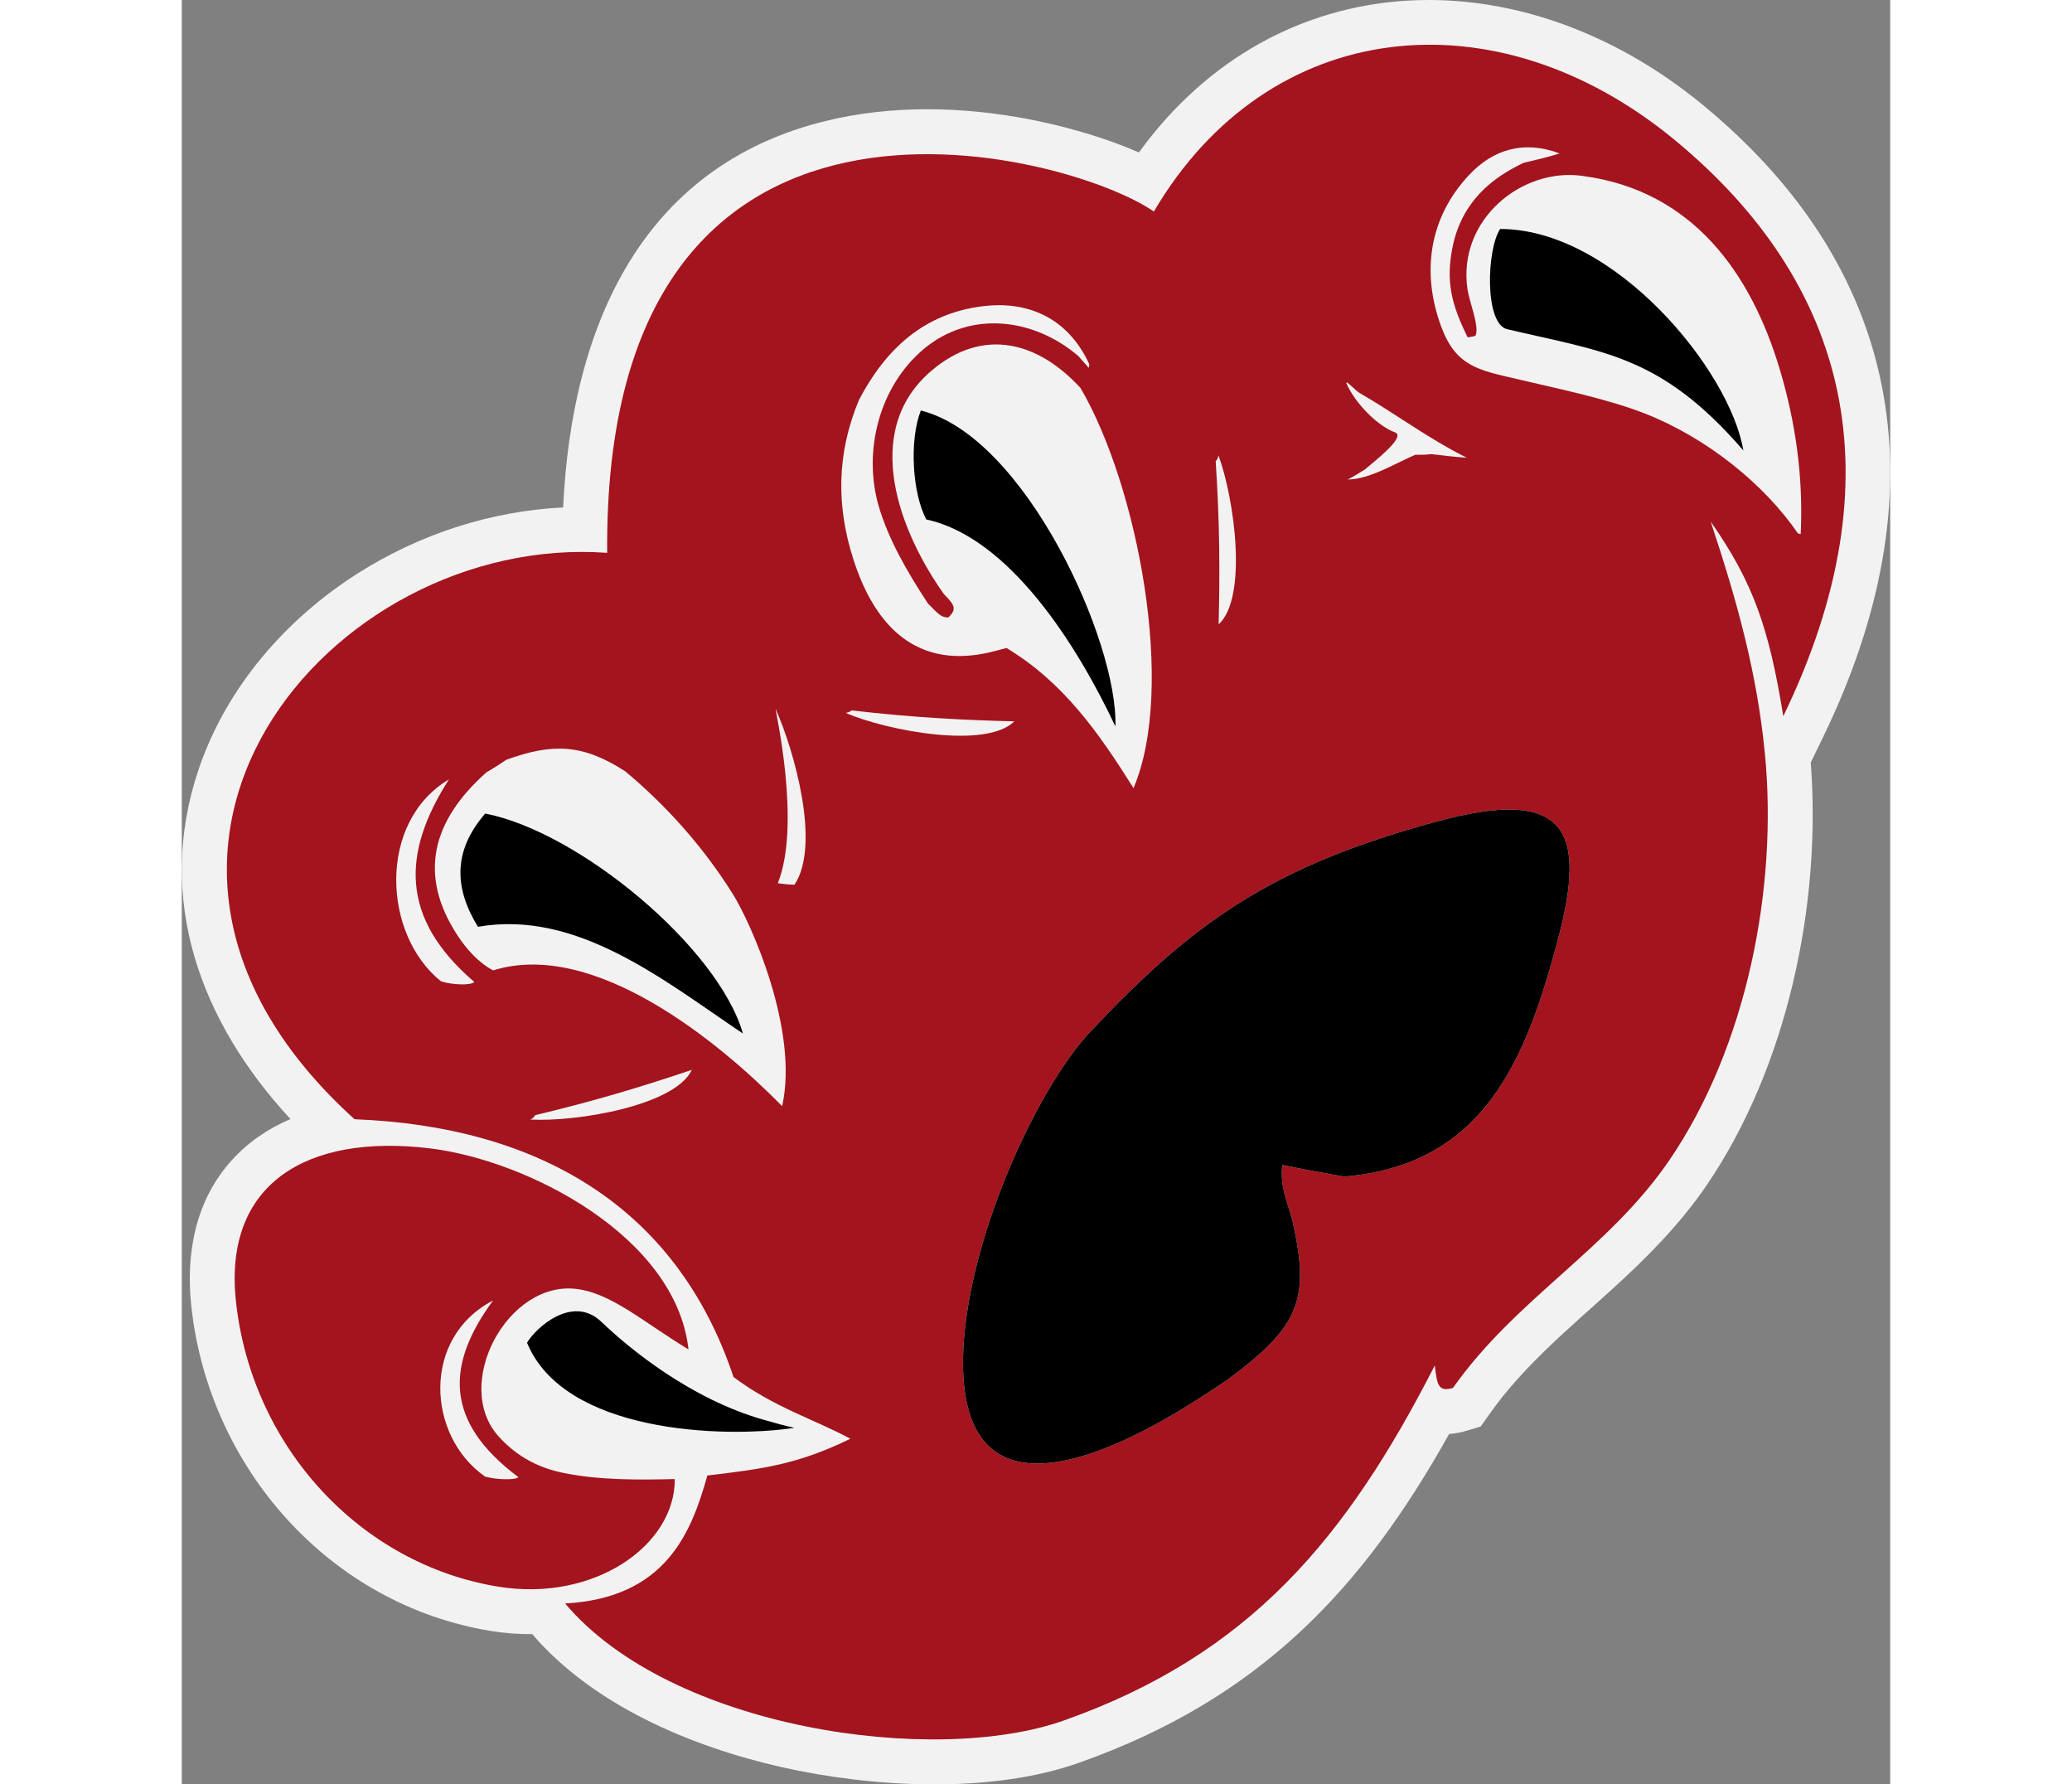
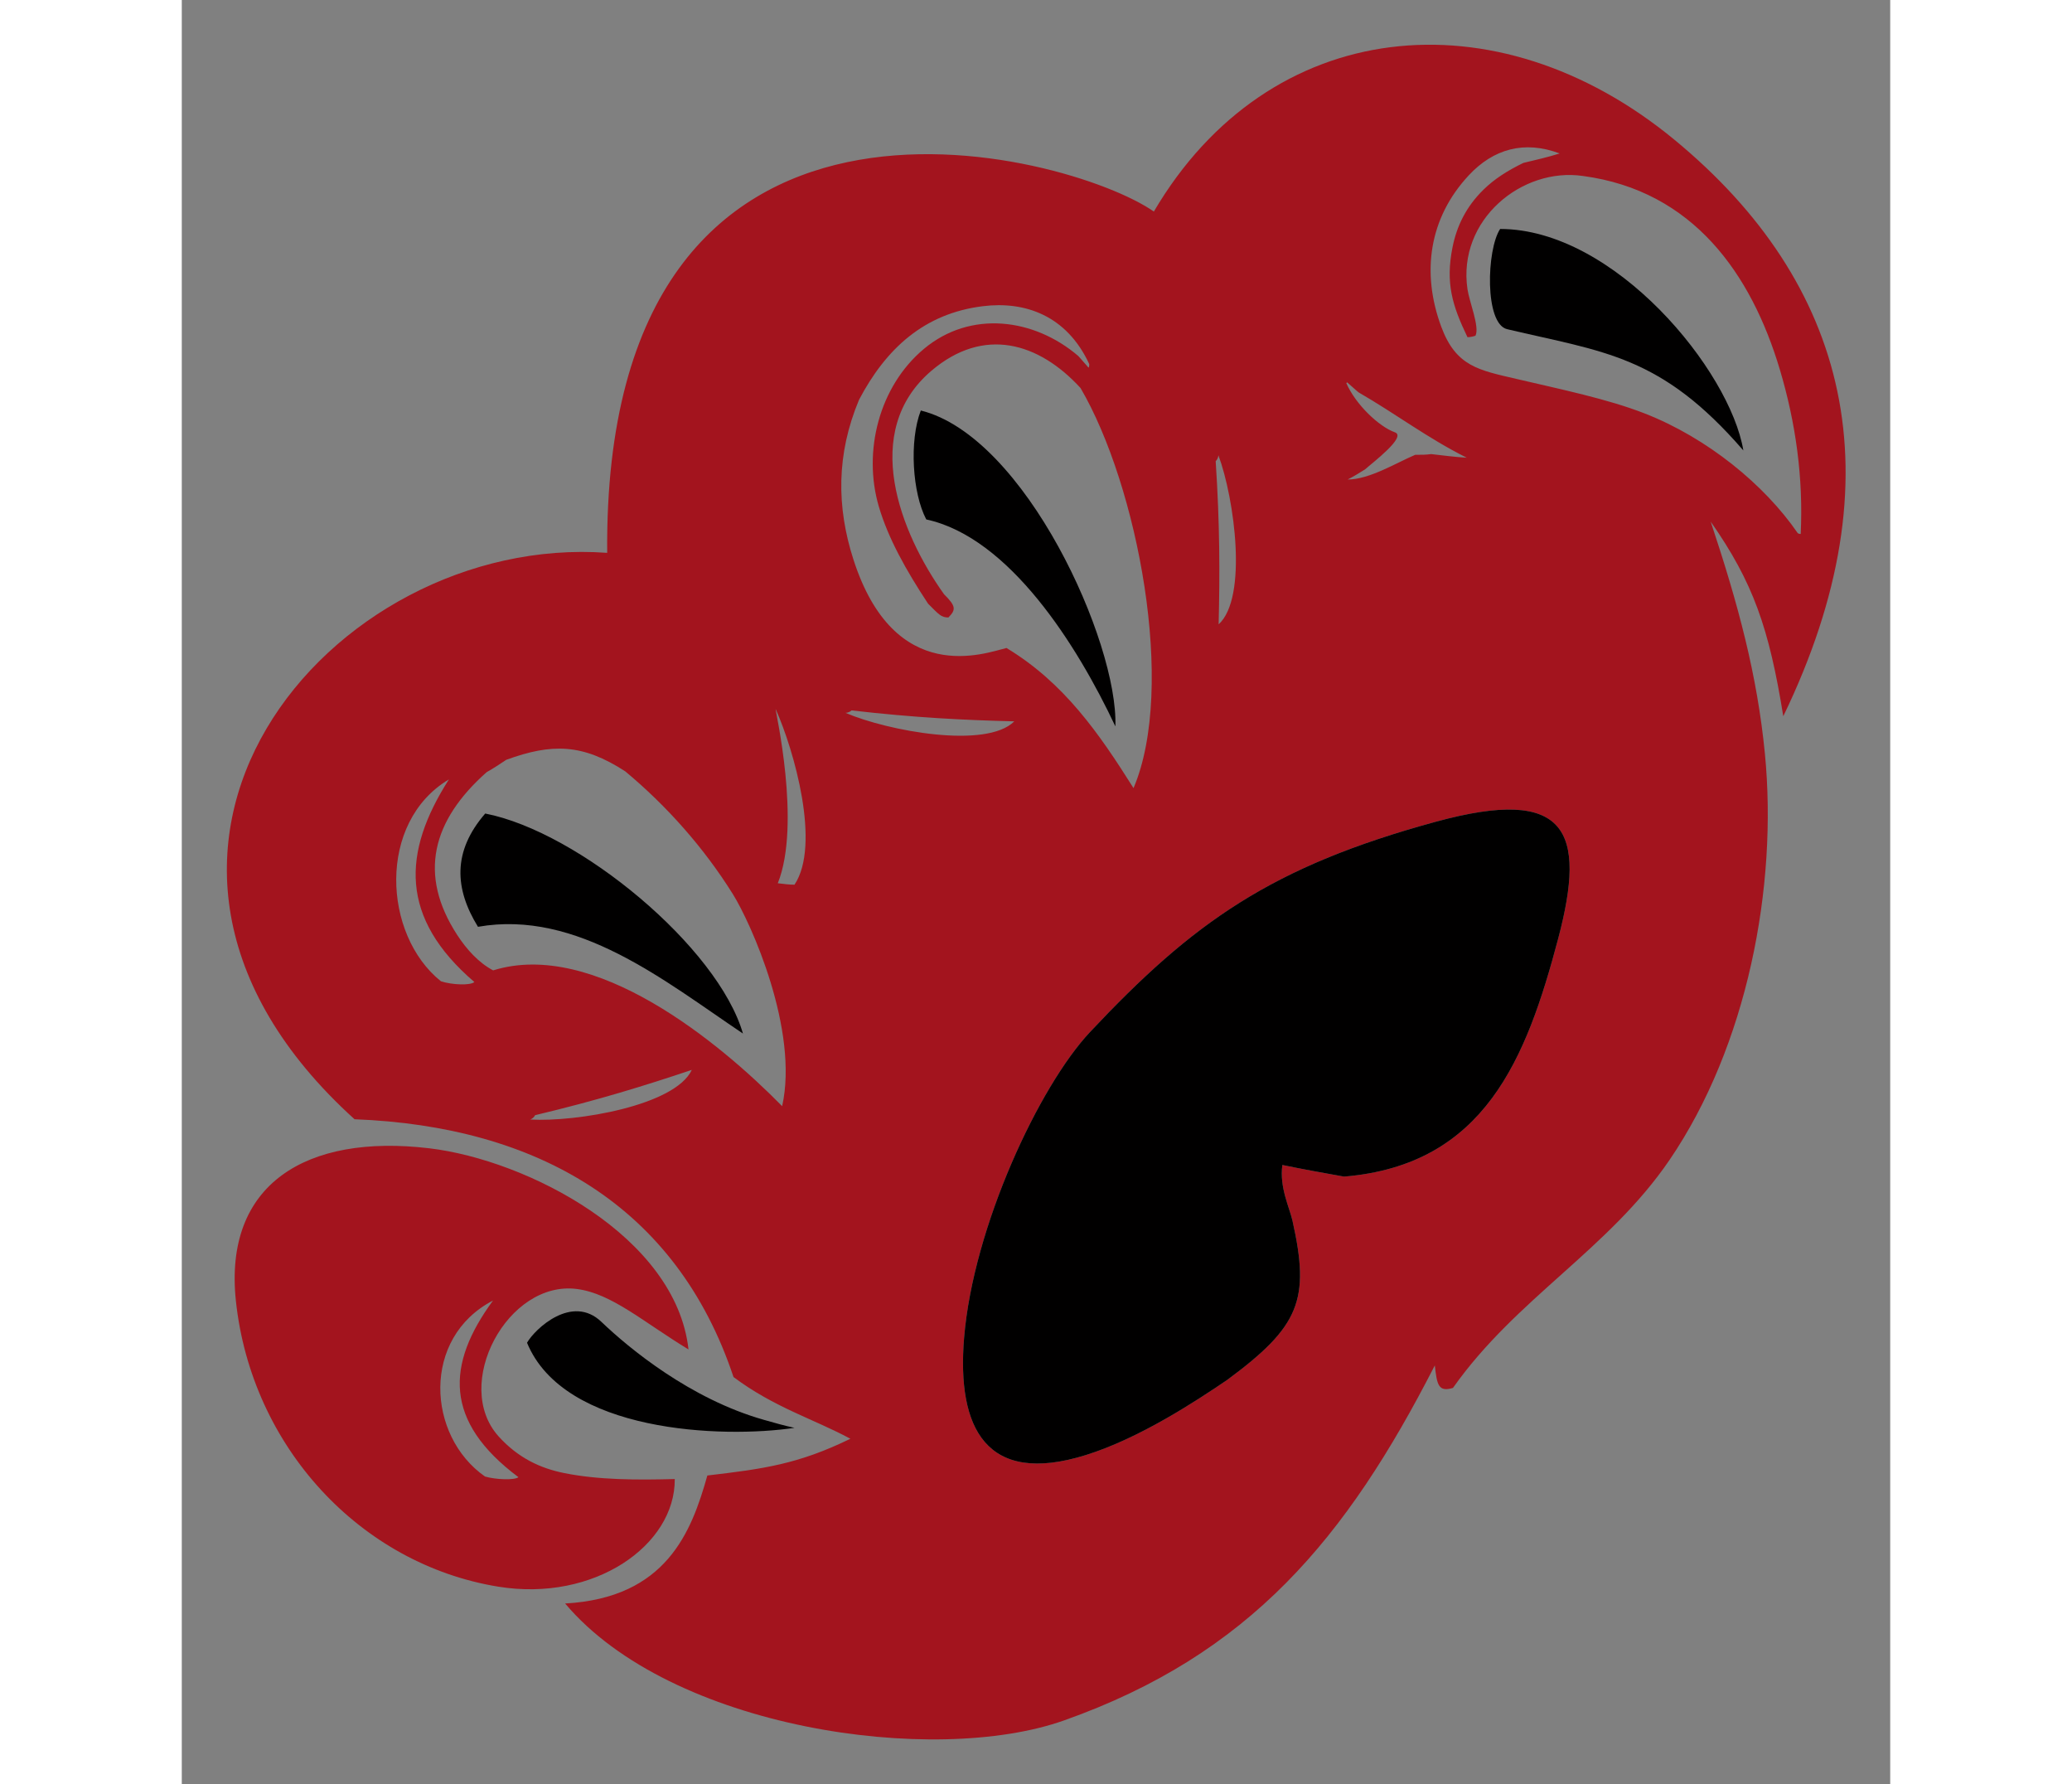
<svg xmlns="http://www.w3.org/2000/svg" xml:space="preserve" width="7.848in" height="6.757in" version="1.1" style="shape-rendering:geometricPrecision; text-rendering:geometricPrecision; image-rendering:optimizeQuality; fill-rule:evenodd; clip-rule:evenodd" viewBox="0 0 7847.73 8194.69">
  <rect x="0" y="0" width="7847.73" height="8194.69" fill="#808080" stroke="none" />
  <defs>
    <style type="text/css">
   
    .fil2 {fill:#010000}
    .fil1 {fill:#A3141E}
    .fil0 {fill:#F2F2F2}
   
  </style>
  </defs>
  <g id="Layer_x0020_1">
    <g id="_2008383219344">
-       <path class="fil0" d="M1609.8 7504.69c-63.12,0.58 -126.3,-4.26 -188.48,-14.33 -743.56,-120.44 -1298.22,-750.88 -1377.74,-1493.18 -25.84,-241.26 19.19,-484.96 186.34,-669.24 76.85,-84.73 168.87,-146 269.4,-188.68 -407.92,-439.68 -626.79,-1006.94 -420.43,-1610.55 127.93,-374.19 399.6,-686.27 731.07,-896.5 281.96,-178.82 608.78,-285.71 941.79,-301.68 38.53,-826.99 359.62,-1597.44 1262.75,-1787.78 305.31,-64.35 632.15,-48.74 935.97,16.93 134.35,29.04 300.61,76.43 445.98,140.55 634.66,-874.55 1751.5,-910.03 2591.78,-217.3 946.11,780.15 1080.17,1808.33 554.02,2896.14l-59.52 123.05c50.07,653.27 -109.08,1398.95 -477.79,1940.42 -123.17,180.81 -273.42,331.39 -434.41,478.06 -198,180.39 -407.13,351.77 -562.8,572.32l-41.06 58.16 -68.18 20.46c-25.57,7.67 -51.35,12.48 -76.9,13.83 -401.12,717.97 -874.1,1217.86 -1701.05,1510.41 -406.64,143.85 -951.78,113.32 -1366.7,19.41 -411.97,-93.24 -863.3,-282.95 -1144.03,-610.5z" />
-       <path class="fil0" d="M2264.54 6792.5c49.31,-2.74 98.98,-6.61 148.35,-11.57l1.36 -4.76c256.81,-30.2 416.57,-51.48 657.04,-168.77l-7.8 -4.16 -0.03 -0.02 -7.78 -4.1 -0.07 -0.04 -7.77 -4.03 -0.12 -0.06 -7.74 -3.98 -0.16 -0.08 -7.74 -3.9 -0.2 -0.1 -7.71 -3.86 -0.24 -0.12 -7.69 -3.8 -0.28 -0.14 -7.67 -3.75 -0.32 -0.16 -7.67 -3.68 -0.36 -0.18 -7.63 -3.65 -0.4 -0.19 -7.61 -3.6 -0.44 -0.21 -7.59 -3.57 -0.49 -0.22 -7.58 -3.52 -0.53 -0.24 -7.55 -3.5 -0.57 -0.26 -7.53 -3.47 -0.61 -0.28 -7.5 -3.44 -0.65 -0.3 -7.5 -3.39 -0.69 -0.31 -7.46 -3.38 -0.73 -0.33 -7.44 -3.36 -0.77 -0.35 -7.42 -3.34 -0.81 -0.37 -7.4 -3.32 -0.85 -0.39 -7.37 -3.31 -0.9 -0.41 -7.35 -3.3 -0.94 -0.43 -7.31 -3.3 -0.99 -0.45 -7.3 -3.28 -1.03 -0.47 -7.26 -3.28 -1.08 -0.49 -7.24 -3.28 -1.12 -0.51 -7.21 -3.29 -1.16 -0.53 -7.19 -3.28 -1.2 -0.55 -7.15 -3.3 -1.25 -0.58 -1.23 -0.57 -7.19 -3.33 -7.09 -3.31 -1.34 -0.63c-5.62,-2.63 -11.28,-5.27 -16.92,-7.96l-7.01 -3.34 -1.47 -0.7 -6.97 -3.36 -1.52 -0.74c-5.66,-2.74 -11.34,-5.51 -17.03,-8.32l-6.88 -3.42 -1.65 -0.83 -6.84 -3.45 -1.7 -0.86 -0.85 -0.43 -7.33 -3.72 -0.38 -0.2 -6.77 -3.49 -1.79 -0.93 -7.96 -4.16 -0.62 -0.32 -6.7 -3.56 -1.88 -1 -2.13 -1.14 -5.41 -2.9 -6.8 -3.71 -0.89 -0.49 -1.98 -1.08 -6.61 -3.65 -0.79 -0.45 -6.8 -3.82 -0.98 -0.55 -2.06 -1.16 -0.59 -0.34c-17.03,-9.66 -34.14,-19.8 -51.27,-30.52l-0.76 -0.48 -6.54 -4.12 -5.41 -3.46 -4.16 -2.68 -1.96 -1.27 -6.29 -4.1 -3.94 -2.61 -5.35 -3.56 -1.46 -0.98 -7.1 -4.8 -3.88 -2.67 -4.14 -2.86 -4.51 -3.15 -3.84 -2.7 -6.48 -4.62 -2.08 -1.5 -7.51 -5.45 -0.6 -0.43c-2.86,-2.08 -5.71,-4.21 -8.57,-6.35 -75.18,-45.23 -145.42,-90.34 -210.16,-133.43l0 0.02 0.45 3.45 0 0.01 0.15 1.14c-209.64,-127.46 -352.08,-256.31 -511.82,-277.48 -318.65,-42.16 -575.88,439.28 -359.86,677.51 88.91,98.05 190.84,145.7 300.08,167.66 159.66,32.11 335.06,32.02 508.51,27.52l0 0.07zm-337.09 -722.01c127.69,122.22 409.79,354.91 746.99,450.2 46.69,13.33 93.37,26.67 140.06,36.67 -331.27,49.14 -1058.71,22.47 -1228.58,-390.89 36.58,-63.96 207.12,-224.61 341.52,-95.98zm5245.69 -4001.8c-378.65,-437.81 -639.32,-451.47 -1085.03,-556.92 -104.34,-24.68 -94.75,-365.77 -32.14,-460.2 525.38,0 1056.37,649.84 1117.17,1017.12zm-4595.4 2677.87c-358.45,-240.36 -761.08,-570.63 -1217.21,-490.22 -107.65,-174.93 -117.62,-346.03 33.35,-520.23 432.06,84.38 1069.12,614.29 1183.86,1010.45zm1710.77 -1410.64c-175.08,-372.32 -486.57,-867.38 -868.67,-950.42 -63.44,-120.07 -79.29,-360.18 -25.07,-500.22 479.99,118.81 907.35,1065.41 893.74,1450.65zm-2858.85 2636.71c-214.97,293.22 -226.64,554.61 116.72,811.2 -16.68,14.54 -103.38,11.64 -153.4,-2.9 -267.68,-186.7 -292.39,-637.71 36.69,-808.3zm-202.52 -2393.27c-214.97,336.31 -226.64,636.11 116.72,930.41 -16.68,16.68 -103.38,13.35 -153.4,-3.33 -267.68,-214.14 -292.39,-731.43 36.69,-927.08zm395.9 1542.03c284.11,-67.59 502.93,-135.21 719.82,-208.06 -76.79,164.41 -530.13,240.06 -742.22,228.07 10.5,-3.82 19.06,-12.85 22.4,-20.01zm1104.77 -1865.51c84.83,189.62 208.69,624.05 86.71,807.03 -23.35,0 -50.03,-3.34 -76.71,-6.67 109.41,-273.1 -13.34,-800.36 -10,-800.36zm-690.31 286.8c190.44,158.7 360.64,350.03 493.96,563.55 83.2,133.25 304.17,624.75 226.37,973.81 -287.98,-293.35 -863.19,-768.14 -1327.54,-623.62 -65.78,-34.6 -121.22,-95.28 -164.71,-161.99 -181.23,-277.96 -115.63,-526.46 134.97,-748.42 30.01,-16.68 60.03,-36.68 90.04,-56.69 209.28,-76.1 349.8,-74.77 546.91,53.36zm1039.11 -280.18c290.11,33.48 518.86,44.63 747.6,50.22 -128.32,128.32 -580.24,44.63 -775.5,-39.06 11.17,0 22.31,-5.58 27.9,-11.16zm1091.85 -1590.66c0,6.67 0,13.34 -3.33,16.68 -13.34,-16.68 -30.01,-33.35 -46.69,-53.36 -202.69,-173.73 -494.79,-212.13 -709.3,-33.05 -206.3,172.29 -281.52,471.5 -207.15,724.43 43.08,146.55 126.2,294.38 226.14,445.8 50.02,50.02 60.02,63.36 93.37,63.36 36.68,-36.68 33.34,-53.36 -20.01,-106.71 -201.66,-282.36 -385.38,-747.49 -58.15,-1026.13 240.5,-204.77 493.11,-130.41 685.1,79.04 262.32,447.87 440.24,1374.49 243.45,1837.5 -159.26,-252.95 -319.38,-484.09 -583.6,-643.62 -98.21,23.94 -513.7,181.62 -703,-406.19 -77.52,-240.7 -79.29,-483.54 26.04,-734.32 123.28,-233.59 297.82,-395.45 567.87,-429.06 195.06,-24.3 385.91,43 489.27,265.65zm580.83 446.18c19.23,291.4 19.21,520.42 13.58,749.15 134.43,-121.87 72.97,-577.35 -1.06,-776.47 -0.58,11.13 -6.71,22.02 -12.51,27.31zm603.04 -362.8c20.01,16.68 36.68,33.35 53.36,46.69 172.52,99.53 316.17,209.78 496.89,300.13 -53.36,-3.34 -106.72,-10.01 -163.41,-16.68 -23.34,3.34 -46.68,3.34 -73.36,3.34 -86.71,36.68 -210.1,113.38 -310.14,113.38 26.68,-13.34 53.36,-30.01 80.03,-46.68 34.28,-30.85 192.87,-150.19 136.73,-170.08 -72.29,-25.62 -180.08,-126.72 -223.44,-226.77 3.34,0 3.34,0 3.34,-3.34zm977.1 -1050.47c-53.36,16.68 -110.05,30.01 -166.74,43.35 -73.15,35.63 -132.59,73.4 -183.06,122.76 -80.39,78.63 -123.21,168.09 -142.51,265.18 -32.5,163.3 -1.66,266.16 68.79,412.42 13.34,0 26.68,-3.34 36.69,-6.67 20.01,-40.02 -28.1,-154.98 -36.69,-213.43 -46.89,-319.15 250.47,-561.1 530.24,-520.23 507.1,67.6 773.45,450.72 904.3,887.98 73.94,247.15 108.39,499.04 96.16,756.09 -3.34,0 -6.67,0 -13.34,-3.34 -153.4,-223.43 -415.98,-437.86 -703.65,-550.24 -169.67,-66.29 -383.61,-110.44 -588.35,-158.36 -172.89,-40.46 -278.04,-56.72 -345.88,-239.96 -92.19,-248.98 -56.05,-499.47 126.64,-695.36 112.77,-120.92 254.82,-161.38 417.41,-100.19z" />
      <path class="fil1" d="M7356.54 3289.24c-65.49,-405.41 -138.24,-614.64 -333.48,-893.74 127.35,382.14 213.74,705.16 248.98,1064.98 59.99,613.19 -82.02,1343.73 -437.61,1865.92 -280.26,411.43 -704.45,635.58 -995.24,1047.55 -66.7,20.01 -73.36,-13.34 -83.37,-103.38 -405.34,792.24 -848.45,1328.02 -1704.1,1630.73 -598.14,211.61 -1805.33,38.39 -2290.84,-537.36 465.12,-25.81 580.16,-327.97 653.36,-587.78 256.81,-30.2 416.57,-51.48 657.04,-168.77 -166.74,-90.04 -350.16,-143.4 -536.91,-283.46 -261.8,-785.42 -901.4,-1151.61 -1740.78,-1183.87 -1352.28,-1224 -112.13,-2694.19 1160.52,-2601.16 -20.36,-2424.26 2124.43,-1838.12 2511.13,-1567.38 528.34,-898.16 1572.53,-1004.83 2391.74,-329.45 794.53,655.16 1033.49,1543.27 499.55,2647.16zm-1033.8 1020.46c-146.45,553.66 -338.32,1040.05 -983.78,1093.82 -93.37,-16.68 -186.76,-33.34 -283.46,-53.36 -13.95,103.79 32.67,194.26 46.68,256.78 81.21,362.34 33.22,484.28 -300.13,730.33 -143.56,97.4 -402.41,268.16 -650.45,345.36 -456.48,142.07 -592.11,-123.63 -558.05,-538.22 42.07,-511.84 345.67,-1156.91 578.21,-1404.52 473.6,-504.26 833.11,-760.29 1590.15,-966.46 601.28,-163.76 692.06,40.09 560.82,536.27zm-4893.1 1662.94c-214.97,293.22 -226.64,554.61 116.72,811.2 -16.68,14.54 -103.38,11.64 -153.4,-2.9 -267.68,-186.7 -292.39,-637.71 36.69,-808.3zm-202.52 -2393.27c-214.97,336.31 -226.64,636.11 116.72,930.41 -16.68,16.68 -103.38,13.35 -153.4,-3.33 -267.68,-214.14 -292.39,-731.43 36.69,-927.08zm395.9 1542.03c284.11,-67.59 502.93,-135.21 719.82,-208.06 -76.79,164.41 -530.13,240.06 -742.22,228.07 10.5,-3.82 19.06,-12.85 22.4,-20.01zm1104.77 -1865.51c84.83,189.62 208.69,624.05 86.71,807.03 -23.35,0 -50.03,-3.34 -76.71,-6.67 109.41,-273.1 -13.34,-800.36 -10,-800.36zm-690.31 286.8c190.44,158.7 360.64,350.03 493.96,563.55 83.2,133.25 304.17,624.75 226.37,973.81 -287.98,-293.35 -863.19,-768.14 -1327.54,-623.62 -65.78,-34.6 -121.22,-95.28 -164.71,-161.99 -181.23,-277.96 -115.63,-526.46 134.97,-748.42 30.01,-16.68 60.03,-36.68 90.04,-56.69 209.28,-76.1 349.8,-74.77 546.91,53.36zm1039.11 -280.18c290.11,33.48 518.86,44.63 747.6,50.22 -128.32,128.32 -580.24,44.63 -775.5,-39.06 11.17,0 22.31,-5.58 27.9,-11.16zm1091.85 -1590.66c0,6.67 0,13.34 -3.33,16.68 -13.34,-16.68 -30.01,-33.35 -46.69,-53.36 -202.69,-173.73 -494.79,-212.13 -709.3,-33.05 -206.3,172.29 -281.52,471.5 -207.15,724.43 43.08,146.55 126.2,294.38 226.14,445.8 50.02,50.02 60.02,63.36 93.37,63.36 36.68,-36.68 33.34,-53.36 -20.01,-106.71 -201.66,-282.36 -385.38,-747.49 -58.15,-1026.13 240.5,-204.77 493.11,-130.41 685.1,79.04 262.32,447.87 440.24,1374.49 243.45,1837.5 -159.26,-252.95 -319.38,-484.09 -583.6,-643.62 -98.21,23.94 -513.7,181.62 -703,-406.19 -77.52,-240.7 -79.29,-483.54 26.04,-734.32 123.28,-233.59 297.82,-395.45 567.87,-429.06 195.06,-24.3 385.91,43 489.27,265.65zm580.83 446.18c19.23,291.4 19.21,520.42 13.58,749.15 134.43,-121.87 72.97,-577.35 -1.06,-776.47 -0.58,11.13 -6.71,22.02 -12.51,27.31zm603.04 -362.8c20.01,16.68 36.68,33.35 53.36,46.69 172.52,99.53 316.17,209.78 496.89,300.13 -53.36,-3.34 -106.72,-10.01 -163.41,-16.68 -23.34,3.34 -46.68,3.34 -73.36,3.34 -86.71,36.68 -210.1,113.38 -310.14,113.38 26.68,-13.34 53.36,-30.01 80.03,-46.68 34.28,-30.85 192.87,-150.19 136.73,-170.08 -72.29,-25.62 -180.08,-126.72 -223.44,-226.77 3.34,0 3.34,0 3.34,-3.34zm977.1 -1050.47c-53.36,16.68 -110.05,30.01 -166.74,43.35 -73.15,35.63 -132.59,73.4 -183.06,122.76 -80.39,78.63 -123.21,168.09 -142.51,265.18 -32.5,163.3 -1.66,266.16 68.79,412.42 13.34,0 26.68,-3.34 36.69,-6.67 20.01,-40.02 -28.1,-154.98 -36.69,-213.43 -46.89,-319.15 250.47,-561.1 530.24,-520.23 507.1,67.6 773.45,450.72 904.3,887.98 73.94,247.15 108.39,499.04 96.16,756.09 -3.34,0 -6.67,0 -13.34,-3.34 -153.4,-223.43 -415.98,-437.86 -703.65,-550.24 -169.67,-66.29 -383.61,-110.44 -588.35,-158.36 -172.89,-40.46 -278.04,-56.72 -345.88,-239.96 -92.19,-248.98 -56.05,-499.47 126.64,-695.36 112.77,-120.92 254.82,-161.38 417.41,-100.19zm-5192.33 4568.72c451.18,53.86 1132.96,405.44 1190.54,923.75 -209.64,-127.46 -352.08,-256.31 -511.82,-277.48 -318.65,-42.16 -575.88,439.28 -359.86,677.51 88.91,98.05 190.84,145.7 300.08,167.66 159.66,32.11 335.06,32.02 508.51,27.52 2.65,303.54 -369.06,565.77 -810.24,494.31 -633.92,-102.69 -1133.96,-642.56 -1205.62,-1311.52 -57.53,-537.13 323.02,-769.27 888.4,-701.74z" />
      <path class="fil2" d="M6322.75 4309.69c-146.45,553.66 -338.32,1040.05 -983.78,1093.82 -93.37,-16.68 -186.76,-33.34 -283.46,-53.36 -13.95,103.79 32.67,194.26 46.68,256.78 81.21,362.34 33.22,484.28 -300.13,730.33 -143.56,97.4 -402.41,268.16 -650.45,345.36 -456.48,142.07 -592.11,-123.63 -558.05,-538.22 42.07,-511.84 345.67,-1156.91 578.21,-1404.52 473.6,-504.26 833.11,-760.29 1590.15,-966.46 601.28,-163.76 692.06,40.09 560.82,536.27zm850.38 -2241.01c-378.65,-437.81 -639.32,-451.47 -1085.03,-556.92 -104.34,-24.68 -94.75,-365.77 -32.14,-460.2 525.38,0 1056.37,649.84 1117.17,1017.12zm-5245.69 4001.8c127.69,122.22 409.79,354.91 746.99,450.2 46.69,13.33 93.37,26.67 140.06,36.67 -331.27,49.14 -1058.71,22.47 -1228.58,-390.89 36.58,-63.96 207.12,-224.61 341.52,-95.98zm650.29 -1323.93c-358.45,-240.36 -761.08,-570.63 -1217.21,-490.22 -107.65,-174.93 -117.62,-346.03 33.35,-520.23 432.06,84.38 1069.12,614.29 1183.86,1010.45zm1710.77 -1410.64c-175.08,-372.32 -486.57,-867.38 -868.67,-950.42 -63.44,-120.07 -79.29,-360.18 -25.07,-500.22 479.99,118.81 907.35,1065.41 893.74,1450.65z" />
    </g>
  </g>
</svg>